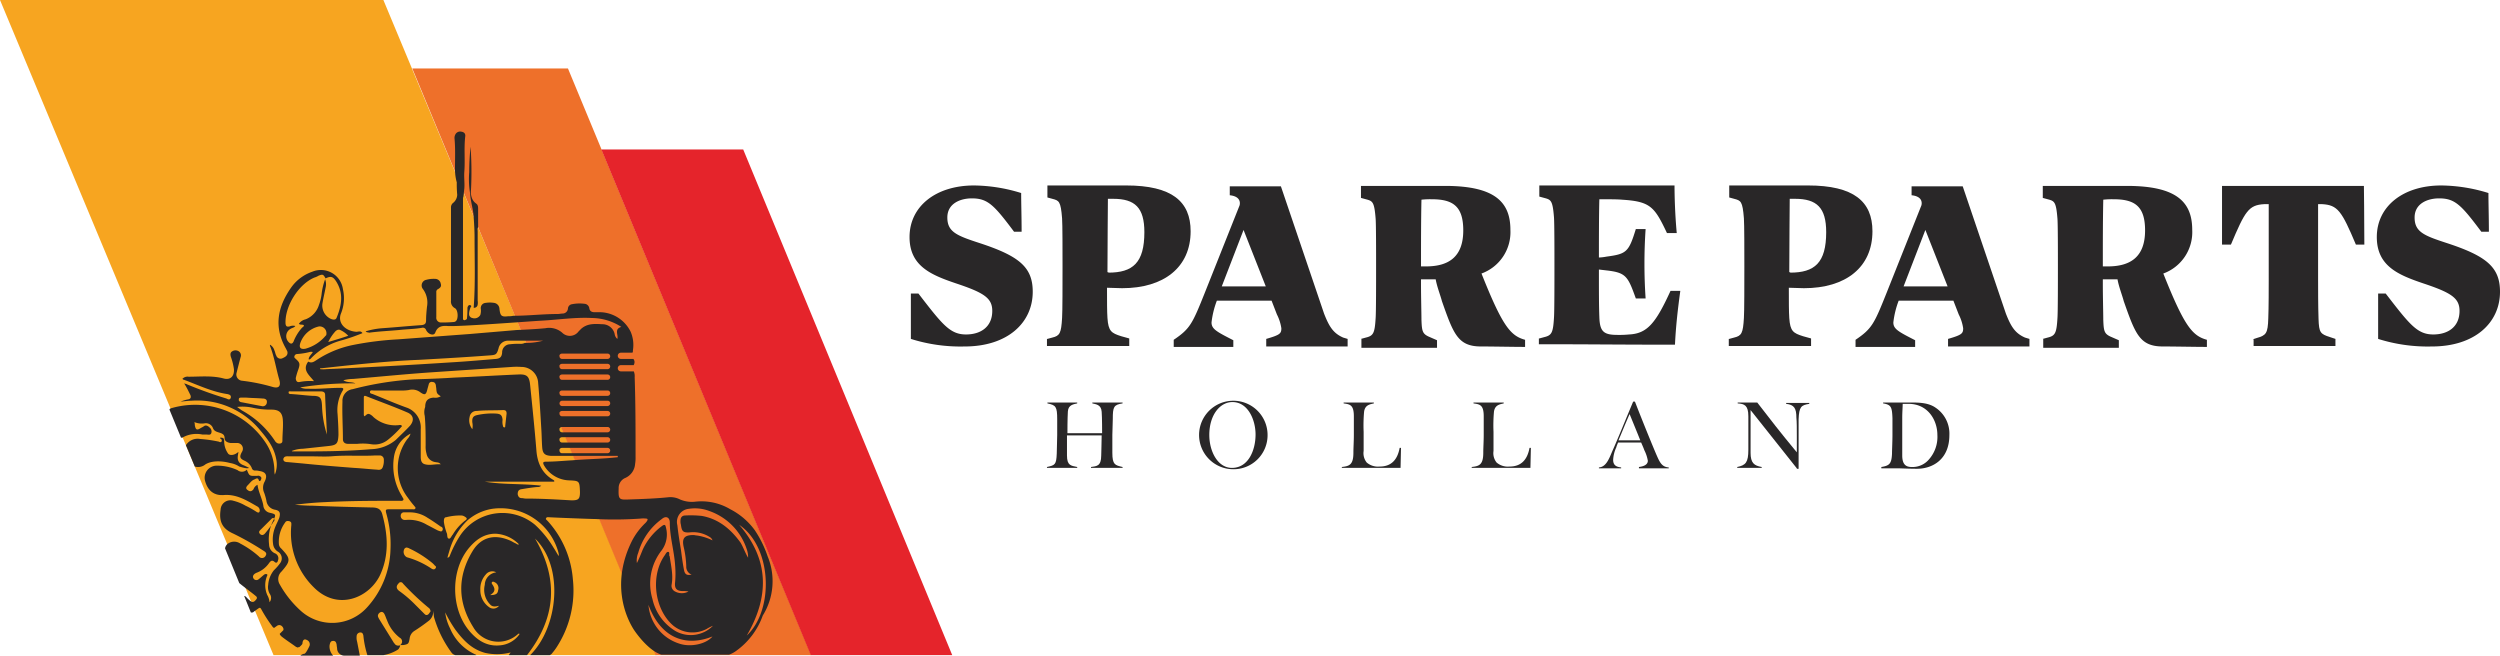
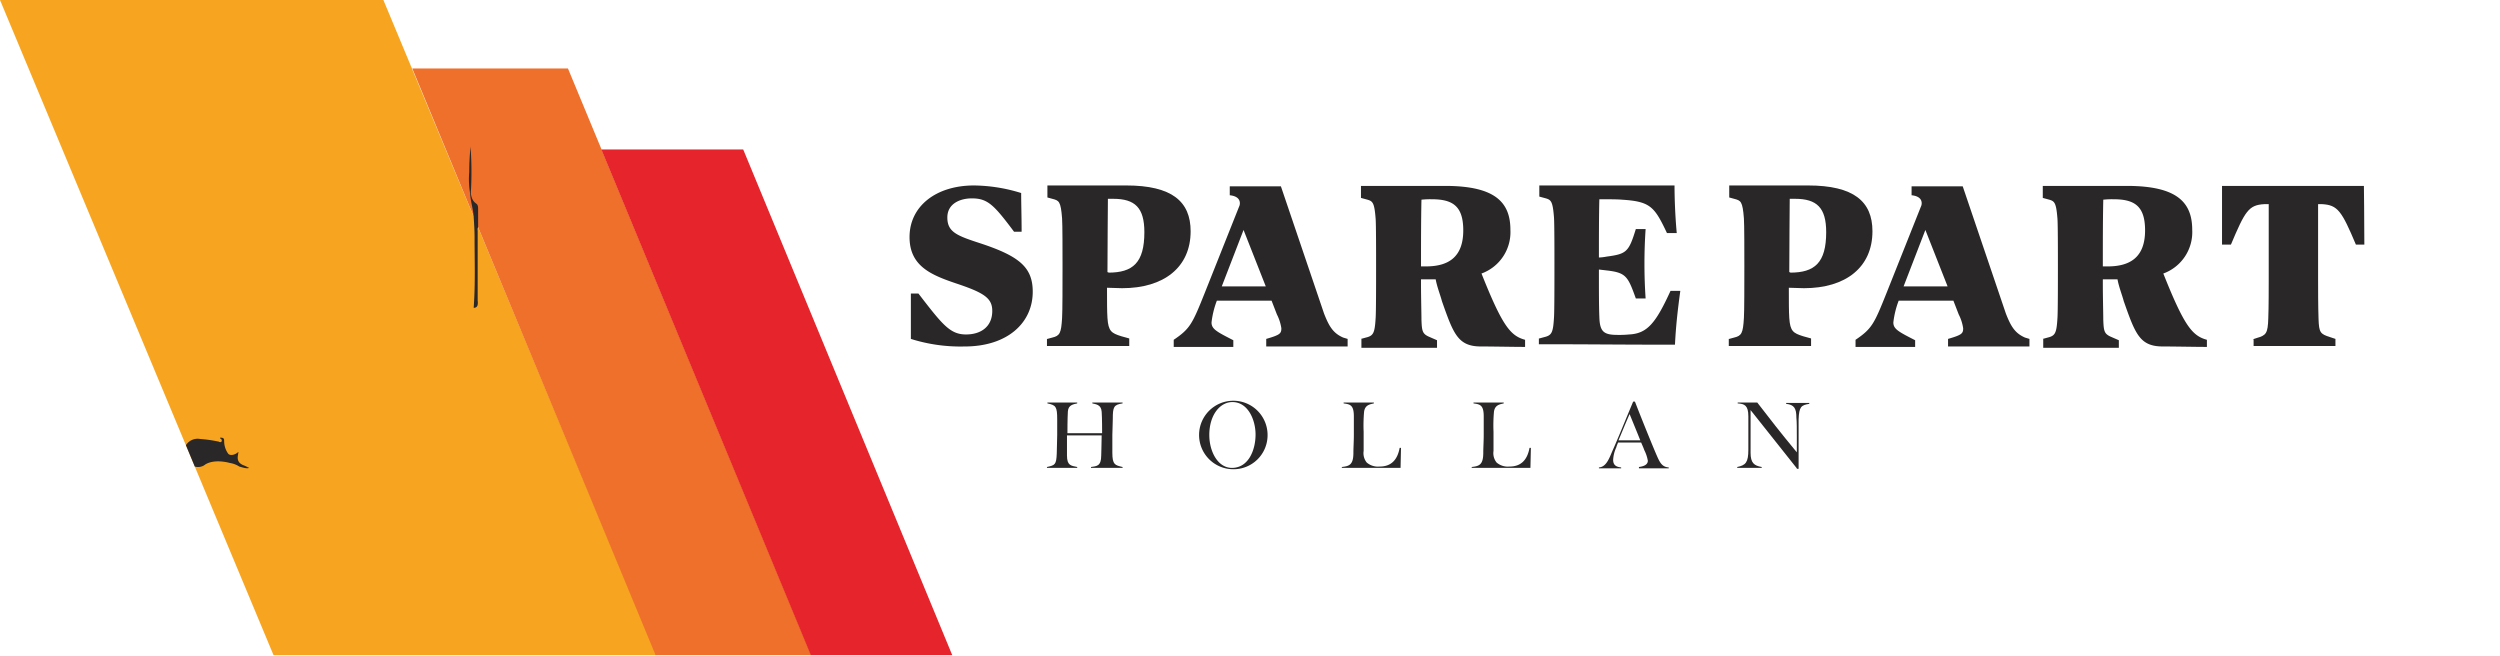
<svg xmlns="http://www.w3.org/2000/svg" width="562.1" height="147.4" viewBox="0 0 562.1 147.4">
  <g id="Spareparts-logo-fullcolor-2" transform="translate(-121.4 -239.8)">
    <g id="Spareparts_Holland_00000006678212663875916140000018147446893362992550_">
      <g id="Group_1" data-name="Group 1">
        <g id="Holland_00000168082677371386457050000011171366035231399330_">
          <path id="Path_1" data-name="Path 1" d="M366.7,345v-.2c1.2-.2,2.3-.1,2.3-2.6,0-.9.1-2.8.1-4.5h-7.8v4.5c0,2.3.9,2.3,2.3,2.6v.2h-6.8v-.2c1.8-.4,2.1-.5,2.2-3,0-1.2.1-2.7.1-4.2v-3.5c0-2.9-.3-3.2-2.2-3.6v-.2h6.7v.2c-.8.2-2,.3-2.1,1.8-.1,1.7-.1,4.4-.1,4.9h7.8c0-.5,0-3.4-.1-4.8-.1-1.7-1.4-1.7-2.1-1.9v-.2h6.8v.2c-2,.3-2.2.8-2.2,3.5,0,1.4-.1,2.3-.1,3.6v4c0,2.7.6,2.8,2.3,3.2v.2Z" fill="#292728" />
          <path id="Path_2" data-name="Path 2" d="M398.5,345.3a7.7,7.7,0,1,1,7.9-7.8A7.652,7.652,0,0,1,398.5,345.3Zm5.2-7.8c0-3.3-1.7-7.3-5.2-7.3-2.8,0-5.2,2.9-5.2,7.4,0,3.7,1.9,7.4,5.1,7.4C402.1,345,403.7,341,403.7,337.5Z" fill="#292728" />
          <path id="Path_3" data-name="Path 3" d="M423.1,345v-.2c1.6-.2,2.6-.4,2.6-3.2,0-1.2.1-2.5.1-4v-4.2c0-2.6-.9-2.7-2.3-2.9v-.2h6.8v.2c-.8.2-2,.3-2.2,1.9a34.537,34.537,0,0,0-.1,4.5v4.3a3.344,3.344,0,0,0,.7,2.6,3.887,3.887,0,0,0,2.9.9c2.6,0,4-1.5,4.5-4.2h.3l-.1,4.5H423.1Z" fill="#292728" />
          <path id="Path_4" data-name="Path 4" d="M452.3,345v-.2c1.6-.2,2.6-.4,2.6-3.2,0-1.2.1-2.5.1-4v-4.2c0-2.6-.9-2.7-2.3-2.9v-.2h6.8v.2c-.8.2-2,.3-2.2,1.9a34.537,34.537,0,0,0-.1,4.5v4.3a3.344,3.344,0,0,0,.7,2.6,3.887,3.887,0,0,0,2.9.9c2.6,0,4-1.5,4.5-4.2h.3l-.1,4.5H452.3Z" fill="#292728" />
          <path id="Path_5" data-name="Path 5" d="M489.9,345v-.2c.8-.1,2-.4,2-1.4a8.4,8.4,0,0,0-.8-2.4c-.2-.6-.5-1.2-.7-1.7h-5.2c-.1.3-.3.7-.4,1.1a7.565,7.565,0,0,0-.7,2.8c0,1.4,1,1.6,1.8,1.7v.2h-5v-.2c1.5-.1,2.2-1.7,2.9-3.4,1.6-3.6,2.7-6.4,4.8-11.4h.4c1.9,4.9,4.2,10.5,4.9,12.1s1.2,2.6,2.7,2.7v.2h-6.7Zm.3-6.2c-.8-2-1.5-3.7-2.4-5.9-1.1,2.5-1.6,3.8-2.5,5.9Z" fill="#292728" />
          <path id="Path_6" data-name="Path 6" d="M525.4,345.1,515,332v9.6c0,2.3.8,2.9,2.5,3.2v.2H512v-.2c1.9-.4,2.5-1,2.5-3.9v-7.5c0-2.5-.9-2.8-2.4-2.9v-.2h4.4c3.1,4,5,6.5,8.9,11.2v-3.8c0-1.5,0-3.1-.1-4,0-2.1-.5-2.9-2.3-3.1v-.2h5.2v.2c-1.8.3-2.3.6-2.4,3.5v11.1h-.4Z" fill="#292728" />
-           <path id="Path_7" data-name="Path 7" d="M544.4,345v-.2c1.8-.3,2.3-.7,2.4-3,0-.9.1-2.7.1-4.2v-3.8c-.1-2.5-.3-3-2.1-3.3v-.2h6.3c2,0,3.9.1,5.4,1.1a7.01,7.01,0,0,1,3.2,6.2c0,5.6-3.9,7.6-7.3,7.6-1.9,0-3.4-.1-4.3-.1h-3.7Zm4.7-11.3v8.5c0,2,.8,2.6,2.1,2.6a4.822,4.822,0,0,0,3.9-1.7,7.619,7.619,0,0,0,1.9-5.5c0-3.3-2.1-7-6.5-7h-1.3C549.2,331.3,549.1,332.5,549.1,333.7Z" fill="#292728" />
        </g>
      </g>
      <g id="Group_2" data-name="Group 2">
        <path id="Path_8" data-name="Path 8" d="M326.2,316V305.8h1.7c5.4,7,7.1,9.2,10.7,9.2,3.3,0,5.9-1.7,5.9-5.3,0-2.9-1.9-4.1-8.2-6.2-5.6-1.9-10.4-3.9-10.4-10.4,0-6.9,5.9-11.6,14.5-11.6a36.749,36.749,0,0,1,10.6,1.7c0,2.6.1,5.3.1,8.7h-1.7c-4.5-6-5.9-7.5-9.5-7.5-2.5,0-5.5,1.1-5.5,4.3,0,3.3,2.2,4.1,7.4,5.8,8.8,2.9,11.8,5.4,11.8,10.9,0,7-5.7,12.3-15.3,12.3A37.031,37.031,0,0,1,326.2,316Z" fill="#292728" />
-         <path id="Path_9" data-name="Path 9" d="M656.1,316V305.8h1.7c5.4,7,7.1,9.2,10.7,9.2,3.3,0,5.9-1.7,5.9-5.3,0-2.9-1.9-4.1-8.2-6.2-5.6-1.9-10.4-3.9-10.4-10.4,0-6.9,5.9-11.6,14.5-11.6a36.749,36.749,0,0,1,10.6,1.7c0,2.6.1,5.3.1,8.7h-1.7c-4.5-6-5.9-7.5-9.5-7.5-2.5,0-5.5,1.1-5.5,4.3,0,3.3,2.2,4.1,7.4,5.8,8.8,2.9,11.8,5.4,11.8,10.9,0,7-5.7,12.3-15.3,12.3A37.031,37.031,0,0,1,656.1,316Z" fill="#292728" />
        <path id="Path_10" data-name="Path 10" d="M510.2,316l1.1-.3c1.7-.4,2-1,2.2-4.4.1-1.4.1-7.8.1-11.6,0-3.3,0-9.5-.1-10.8-.3-3.9-.7-4-2.2-4.4l-1.1-.3v-2.7h17.7c10.3,0,14.5,3.6,14.5,10.3,0,8.1-6,12.8-15.4,12.8-1.2,0-2.3-.1-3.4-.1,0,3,0,5.4.1,6.8.2,3,.9,3.4,3.1,4.1l1.8.5v1.7H510.1V316Zm13.7-14.9c5.5,0,8.1-2.2,8.1-9.1,0-5.5-2.1-7.5-7-7.5h-1.2c0,3.6-.1,9.1-.1,16.5h.2Z" fill="#292728" />
        <path id="Path_11" data-name="Path 11" d="M356.9,316l1.1-.3c1.7-.4,2-1,2.2-4.4.1-1.4.1-7.8.1-11.6,0-3.3,0-9.5-.1-10.8-.3-3.9-.7-4-2.2-4.4l-1.1-.3v-2.7h17.7c10.3,0,14.5,3.6,14.5,10.3,0,8.1-6,12.8-15.4,12.8-1.2,0-2.3-.1-3.4-.1,0,3,0,5.4.1,6.8.2,3,.9,3.4,3.1,4.1l1.8.5v1.7H356.8V316Zm13.7-14.9c5.5,0,8.1-2.2,8.1-9.1,0-5.5-2.1-7.5-7-7.5h-1.2c0,3.6-.1,9.1-.1,16.5h.2Z" fill="#292728" />
        <path id="Path_12" data-name="Path 12" d="M580.7,316l1.1-.3c1.7-.4,2-1,2.2-4.4.1-1.4.1-7.8.1-11.5,0-3.3,0-9.5-.1-10.8-.3-3.9-.7-4-2.2-4.4l-1.1-.3v-2.7h18.9c11.3,0,14.7,3.7,14.7,9.9a9.9,9.9,0,0,1-6.5,9.8c4.7,11.8,6.5,14,9.8,14.9v1.6c-2.8,0-7-.1-9.9-.1-5.2,0-6.2-2.8-8.8-10.2-.3-1.2-1.1-3.2-1.4-4.9h-3.3v1c0,3,.1,6.6.1,8.1.1,2.6.2,3.2,1.9,3.9l1.6.7V318h-17v-2Zm14.6-16.3c5.2,0,8.4-2.2,8.4-8.1,0-5.5-2.4-7-7.1-7a16.949,16.949,0,0,0-2.3.1c-.1,4.7-.1,9.9-.1,15Z" fill="#292728" />
        <path id="Path_13" data-name="Path 13" d="M427.4,316l1.1-.3c1.7-.4,2-1,2.2-4.4.1-1.4.1-7.8.1-11.5,0-3.3,0-9.5-.1-10.8-.3-3.9-.7-4-2.2-4.4l-1.1-.3v-2.7h18.9c11.3,0,14.7,3.7,14.7,9.9a9.9,9.9,0,0,1-6.5,9.8c4.7,11.8,6.5,14,9.8,14.9v1.6c-2.8,0-7-.1-9.9-.1-5.2,0-6.2-2.8-8.8-10.2-.3-1.2-1.1-3.2-1.4-4.9h-3.3v1c0,3,.1,6.6.1,8.1.1,2.6.2,3.2,1.9,3.9l1.6.7V318h-17v-2ZM442,299.7c5.2,0,8.4-2.2,8.4-8.1,0-5.5-2.4-7-7.1-7a16.948,16.948,0,0,0-2.3.1c-.1,4.7-.1,9.9-.1,15Z" fill="#292728" />
        <path id="Path_14" data-name="Path 14" d="M467.5,315.9l1.1-.3c1.7-.4,2-1,2.2-4.4.1-1.4.1-7.8.1-11.6,0-3.3,0-9.5-.1-10.9-.3-3.9-.7-4-2.2-4.4l-1.1-.3v-2.5h30.4c0,2.2.1,6.4.5,10.7h-2.2c-2.8-5.9-3.7-7.1-10.1-7.5-1-.1-3.2-.1-5.1-.1-.1,3.6-.1,9.8-.1,13.1a11.135,11.135,0,0,0,1.7-.2c4.5-.6,5-1,6.6-6.2h2.2a116.017,116.017,0,0,0,0,15.6h-2.2c-1.8-5-2.2-5.8-6.6-6.3l-1.7-.2c0,5.2,0,8.1.1,10.7.1,3.3,1,4,4.1,4a22.6,22.6,0,0,0,2.6-.1c4.1-.2,6-2.6,9.3-9.8h2.2c-.6,4.4-1,8-1.2,12.1-13.7,0-17.6-.1-30.6-.1v-1.3Z" fill="#292728" />
        <path id="Path_15" data-name="Path 15" d="M627.9,316.1l.9-.3c2.1-.6,2.5-1,2.6-4.4.1-2.4.1-7,.1-8.8V285.7h-1c-3.5.2-4.3,1.5-7.5,9.1h-2V281.6h31.9c0,.7.1,6.9.1,13.2h-1.9c-3.2-7.6-4.1-8.9-7.6-9.1h-.9v16.8c0,2.2,0,6.1.1,9,.1,3.1.4,3.4,2.6,4.1l1.2.4v1.6H628.1v-1.5Z" fill="#292728" />
        <path id="Path_16" data-name="Path 16" d="M423.4,315.7c-2.3-1-3.2-2.6-4.3-5.4l-9.7-28.6H397.9v2c2.9.3,2.2,2.3,2.2,2.3l-7.8,19.6c-2.8,7-3.3,8.1-7,10.6v1.6h13.4v-1.5c-3.7-1.9-4.9-2.5-4.9-4a20.044,20.044,0,0,1,1.2-4.9h12.3l1.2,3.1a10.087,10.087,0,0,1,1,3.1c0,1.2-.3,1.5-3.4,2.4v1.7h18.3V316Zm-27.3-11.5,4.9-12.7,5,12.7Z" fill="#292728" />
        <path id="Path_17" data-name="Path 17" d="M576.7,315.7c-2.3-1-3.2-2.6-4.3-5.4l-9.7-28.6H551.2v2c2.9.3,2.2,2.3,2.2,2.3l-7.8,19.6c-2.8,7-3.3,8.1-7,10.6v1.6H552v-1.5c-3.7-1.9-4.9-2.5-4.9-4a20.045,20.045,0,0,1,1.2-4.9h12.3l1.2,3.1a10.087,10.087,0,0,1,1,3.1c0,1.2-.3,1.5-3.4,2.4v1.7h18.3V316Zm-27.3-11.5,4.9-12.7,5,12.7Z" fill="#292728" />
      </g>
    </g>
    <g id="Beeldmerk">
      <g id="Group_3" data-name="Group 3">
        <g id="Kleuren_00000119096738510989230390000011800978886105712256_">
          <path id="Path_18" data-name="Path 18" d="M121.4,239.8h86.2L269,387.1H182.9Z" fill="#f7a520" />
          <path id="Path_19" data-name="Path 19" d="M214.1,255.2h35l54.7,131.9h-35Z" fill="#ee702a" />
          <path id="Path_20" data-name="Path 20" d="M256.6,273.4h31.9l47,113.7H303.7Z" fill="#e5242b" />
        </g>
        <g id="Tractor_00000051361075420479094200000013513254331278981819_">
          <path id="Path_21" data-name="Path 21" d="M173.1,343.9a5.387,5.387,0,0,1,2.1.8c.1,0,1.7.6,2.2.3a14.091,14.091,0,0,0-1.5-.7c-1.6-.8-.9-2.2-.9-2.9-1,.9-2,.8-2.3.4a4.829,4.829,0,0,1-.9-2.8c0-.7-.2-.8-.9-.8-.1.2.1.2.2.3a.471.471,0,0,1,.1.6c-.2.2-.4.1-.6,0a30.344,30.344,0,0,0-4.2-.6,3.109,3.109,0,0,0-3.2,1.4l2,4.8a2.586,2.586,0,0,0,2.4-.5C169.8,342.9,173.1,343.9,173.1,343.9Z" fill="#292728" />
-           <path id="Path_22" data-name="Path 22" d="M294,364.9a24.9,24.9,0,0,0-2.9-5.9,15.678,15.678,0,0,0-5.5-4.7,12.647,12.647,0,0,0-7.9-1.7,6.741,6.741,0,0,1-3.4-.5,4.678,4.678,0,0,0-2.6-.5c-2.9.3-5.9.4-8.9.5-2.2.1-2.4,0-2.3-2.5a2.438,2.438,0,0,1,1.4-2.3,3.733,3.733,0,0,0,2.3-3.2,8.6,8.6,0,0,0,.1-1.6c0-6,0-11.9-.2-17.9a2.745,2.745,0,0,0-.2-1.3H261a.7.7,0,1,1,0-1.4h2.9c0-.1.1-.2.1-.3a1.09,1.09,0,0,0-.2-1.1H261a.7.7,0,0,1,0-1.4h2.6a.749.749,0,0,0,.1-.5,7.548,7.548,0,0,0-.5-4.2,7.837,7.837,0,0,0-6.7-4.4h-1.4c-.6,0-1.1-.2-1.2-.9a1.175,1.175,0,0,0-1.1-1,8.783,8.783,0,0,0-2.8.1,1.061,1.061,0,0,0-.9.9,1.216,1.216,0,0,1-1.2,1.2c-.4,0-.7.1-1.1.1-3.3,0-6.7.4-10,.4a4.1,4.1,0,0,1-1.1.1c-1.6.2-1.8-.1-2-1.6a1.412,1.412,0,0,0-1.2-1.4,6.054,6.054,0,0,0-1.9,0,1.164,1.164,0,0,0-1.1,1.3,3.329,3.329,0,0,1-.1,1.4,1.5,1.5,0,0,1-1.8.7.918.918,0,0,1-.6-.4c-.4-.5.2-2,.2-2s.4-.3-.1-.5c-.5-.1-.6.6-.6.6a22,22,0,0,1-.1,2.3c0,.4-.4.4-.5.5a.52.52,0,0,1-.4-.2V284.2c.1.2.2-1.2.3-2,.1-1.3-.1-2.5,0-3.8.2-2.6-.1-5.3.2-7.9.1-.6-.2-1-.9-1.1a1.2,1.2,0,0,0-1.3.6,1.645,1.645,0,0,0-.2,1c.2,2.2.1,4.4.1,6.6a11.236,11.236,0,0,0,.4,3.2,26.2,26.2,0,0,0,.1,2.8,2.43,2.43,0,0,1-.9,1.8,1.274,1.274,0,0,0-.5,1.1v20.9a1.682,1.682,0,0,0,.9,1.7c.7.4.8,2.4.2,2.9a.764.764,0,0,1-.5.2,24.367,24.367,0,0,1-2.7.1,1.061,1.061,0,0,1-1.2-1.2v-5.6a.67.67,0,0,1,.4-.7c.5-.3.8-.6.6-1.2a1.287,1.287,0,0,0-1.3-1.1,6.153,6.153,0,0,0-1.9.2,1.292,1.292,0,0,0-.8,2.1,5.133,5.133,0,0,1,.9,4c-.1,1-.2,2-.2,3,0,.8-.3,1-1,1.1-3,.2-6,.5-8.9.7a17.149,17.149,0,0,0-3.7.7c.3.3.6.2.8.3h0c2.2-.3,4.5-.4,6.7-.6,1.7-.2,3.5-.2,5.2-.5a.76.76,0,0,1,.9.5,1.962,1.962,0,0,0,.9.9c.5.2,1,.2,1.2-.4.5-1.3,1.5-1.5,2.7-1.4,2.3.2,19.1-1.1,21.1-1.2,3.8-.2,7.6-.8,11.4-.6a12.414,12.414,0,0,1,6.6,2c-1.7.5-.6,1.8-.9,2.7a1.738,1.738,0,0,1-.6-1.1,2.8,2.8,0,0,0-2.8-2.2c-1.7-.1-3.3-.2-4.7,1l-.6.6a2.432,2.432,0,0,1-3.7.3,4.474,4.474,0,0,0-3.8-1c-2.1.2-4.2.3-6.4.4-3.5.3-7.1.6-10.6.9-5.4.4-10.7.8-16.1,1.2a70.735,70.735,0,0,0-10.3,1.3,23.267,23.267,0,0,0-8.1,3.4c-.6.4-1.1.7-1.8.3h0c-1.4,1.9.2,3,1.3,4.4a11.732,11.732,0,0,0-3.3.2c-.6.1-.8-.4-.8-.9a15.189,15.189,0,0,1,.6-2c.4-1.2.3-1.5-.6-2.3-.2-.2-.4-.3-.3-.6a.634.634,0,0,1,.6-.5,15.664,15.664,0,0,0,3-.5h.4c.2.1,0,.3-.1.4-.3.4-.7.8-.7,1.3.2.1.4-.1.5-.2a14.661,14.661,0,0,1,7-4.1,41.885,41.885,0,0,0,4.6-1.6h0c-.4-.6-.9-.3-1.4-.3-2.6-.2-4.3-2.1-3.4-4.2a9.114,9.114,0,0,0,.4-5.4,5,5,0,0,0-6.9-3.9,9.61,9.61,0,0,0-4.7,3.5c-3.1,4.4-4,8.9-1.2,13.8l.3.6c.2.8-.3,1.2-1,1.5a1.01,1.01,0,0,1-1.5-.6c-.2-.3-.2-.7-.4-1.1a2.122,2.122,0,0,0-1-1.3.749.749,0,0,0,.1.5c.9,2.4,1.3,5,2,7.4.4,1.4-.1,2-1.5,1.6a42.218,42.218,0,0,0-6.9-1.4,1.4,1.4,0,0,1-1.2-1.8c.3-1.2.6-2.4.9-3.5a1.094,1.094,0,0,0-.4-1.3,1.363,1.363,0,0,0-1.5,0c-.5.3-.4.8-.3,1.2a14.344,14.344,0,0,1,.7,2.8c.1,1.6-.8,2.5-2.3,2.1-2.6-.7-5.3-.4-7.9-.4a1.553,1.553,0,0,0-1.4.5c.2.1.2.2.4.2,3.2,1.2,6.3,2.7,9.7,3.2.4.1.9.2.8.8-.2.6-.6.4-1,.2a94.368,94.368,0,0,1-8.9-3.2c-.1-.1,0,0-.6-.2.2.3.6,1,.8,1.4l.6,1.2c.2.5.1.9-.5,1a8.169,8.169,0,0,0-1.7.5c1.1-.1,1.8-.2,2.4-.2a18.316,18.316,0,0,1,15.3,6.4c1.7,2,3.3,4,3.8,6.7a5.958,5.958,0,0,1-.3,3.5,2.768,2.768,0,0,1-.1-.9,11.752,11.752,0,0,0-2-6.3,19.046,19.046,0,0,0-20.9-7.8c-.3.1-.6.1-.7.4l2.6,6.3h.3a6.4,6.4,0,0,1,4.5-.7h.9c.4,0,.9.2,1.1-.3a1.134,1.134,0,0,0-.4-1.3c-.3-.3-.8-.6-1.2-.3a4.348,4.348,0,0,1-.7.4c-.9.6-1.2.5-1.4-.6a2.252,2.252,0,0,0-.1-.7,4.219,4.219,0,0,0,2.2.3,1.709,1.709,0,0,1,2,1.1c.3.7.9.8,1.5,1s1.1.4,1.1,1.2c0,.7.6,1,1.3,1.1h1.5a1.29,1.29,0,0,1,1.1,2c-.6,1.1-.5,1.5.6,2A3.123,3.123,0,0,1,178,345a.76.76,0,0,0,.8.6,2.768,2.768,0,0,1,.9.1q2.25.3,1.2,2.4a2.747,2.747,0,0,0-.1,2.5,12.092,12.092,0,0,1,.5,1.8,2.333,2.333,0,0,0,1.9,2c1.1.2,1.3.7,1,1.8-.3.8-.7,1.5-1,2.3a7.314,7.314,0,0,0-.4,3.6,2.3,2.3,0,0,0,1.2,1.8,1.762,1.762,0,0,1,.4,2.5A10.7,10.7,0,0,1,183,368a5.922,5.922,0,0,0-1.3,3.3,2.978,2.978,0,0,0,.4,2.1,1.509,1.509,0,0,1-.1,1.8,3.773,3.773,0,0,0-.5-1.6,5.556,5.556,0,0,1-.1-4.2c.1-.2.2-.4,0-.5a.661.661,0,0,0-.6.1c-.4.3-.8.7-1.2,1a.782.782,0,0,1-1.1,0c-.5-.6-.1-1.2.8-1.5a5.935,5.935,0,0,0,2.6-2.1c.5-.7.8-.6,1.2-.3.4.4.7.2.8-.3a1.217,1.217,0,0,0-.7-1.6,2.188,2.188,0,0,1-1.3-2,9.382,9.382,0,0,1,1-5.5c.6-1.2.5-1.3-.8-1.6a1.811,1.811,0,0,1-1.5-1.7c-.3-1.6-1.1-3-1.3-4.6a1.757,1.757,0,0,0-.9,1c-.4.5-.8.6-1.3.2-.6-.4-.3-.8.1-1.2s.8-1,1.4-1.2c.4-.2.8-.5,1,.2.1.3.4.1.4,0,.3-.5.2-.8-.3-1-.2-.1-.4,0-.6,0-1.6,0-1.6.1-2.2-1.4a1.547,1.547,0,0,1-2.1.1,11.041,11.041,0,0,0-4.7-1,2.718,2.718,0,0,0-2.6,3.4c.6,2.2,2,3.4,4.3,3.2,2.9-.2,5.2,1.3,7.5,2.6a1.02,1.02,0,0,1,.5.8c0,.5-.2.7-.7.4a20.129,20.129,0,0,0-2.5-1.4,10.242,10.242,0,0,0-2.7-1.1,2.2,2.2,0,0,0-2.9,2c-.4,2.7.4,4.3,2.9,5.4a63.794,63.794,0,0,1,6.7,3.8c.5.3.9.6.5,1.2a.889.889,0,0,1-1.5.1,20.882,20.882,0,0,0-4.2-2.9,2.415,2.415,0,0,0-2.7,0,1.64,1.64,0,0,0-.7,1.1l3.2,7.8c1.2,1,2.5,1.9,3.7,2.9.4.3.3.6,0,.9-.3.4-.7.6-1.1.3a5.716,5.716,0,0,1-.8-.7c-.2-.2-.4-.5-.7-.5l1.5,3.7a.663.663,0,0,0,.7-.2c.3-.2.7-.5,1-.7s.4-.2.6.1a32.214,32.214,0,0,0,2.5,3.9c.1.2.3.3.4.4l.7-.5a.86.86,0,0,1,1.1.1c.5.5.3.9.3.9l-.8.8c0,.2.2.4.4.6,1,.8,2.1,1.5,3.2,2.3.1.1.3.1.4.2a1,1,0,0,1,.4-.1s.7-.6.7-.8.1-1.3,1-.8a1.053,1.053,0,0,1,.6,1.3s-.8,1.8-1.2,1.8c-.3,0-.7.3-.8.3v.1h7.3a2.974,2.974,0,0,1-.8-2.3c.1-.5.2-1,.8-1s.7.4.8.9c0,.3.1.6.1.9a1.612,1.612,0,0,0,1.5,1.5h3.6c-.2-1-.4-2.1-.6-3.1a3.329,3.329,0,0,1-.1-1.4.849.849,0,0,1,.8-.7c.5,0,.6.3.7.7a21.474,21.474,0,0,0,.9,4.4h3.6a8.836,8.836,0,0,0,3.2-1.2c.4-.2.6-1,.6-1h-.1a1,1,0,0,1-1.2-.4.1.1,0,0,0-.1-.1c-1.1-1.8-2.3-3.7-3.4-5.5-.2-.4-.4-.7,0-1.2.5-.5,1-.4,1.3.3.2.4.3.8.5,1.2a8.821,8.821,0,0,0,2.9,4,.934.934,0,0,1,.1,1.6,2.423,2.423,0,0,0,.9,0c1-.2,1-.4,1.2-1.4a2.333,2.333,0,0,1,1-1.7,41.449,41.449,0,0,0,3.4-2.4,2.616,2.616,0,0,0,.9-2.2c.1.5.1,1,.2,1.5a25.352,25.352,0,0,0,3.9,7.9,1.456,1.456,0,0,0,.9.6h4.7l-.1-.1a11.154,11.154,0,0,1-5.8-5.9,10.791,10.791,0,0,1-1.1-3.6,30.673,30.673,0,0,0,2.3,3.9c1.8,2.4,3.7,4.4,6.7,5.2a12.208,12.208,0,0,0,5.7-.1c-.1.2-.4.5-.4.6h4.1c6.2-8,7.4-16.6,1.8-26.2,6.6,6.4,5.2,20-1.1,26.2H245a1.333,1.333,0,0,0,.6-.5,12.488,12.488,0,0,0,.9-1.2,23.368,23.368,0,0,0,3.7-15.4,22,22,0,0,0-5.7-13.1c-.2-.2-.5-.4-.3-.6.1-.3.5-.2.7-.2,1.7.1,9.6.4,10.4.4a85.091,85.091,0,0,0,10.1-.1,5.652,5.652,0,0,1,1.3,0c.3,0,.4.2.2.5a2.651,2.651,0,0,1-.5.6,15.215,15.215,0,0,0-2.9,3.9c-4.7,9.4-1.5,16.9.3,19.8.3.5,3.2,4.8,6.3,5.8h15.2a6.109,6.109,0,0,0,1.4-.7,16.608,16.608,0,0,0,6.2-8.1A14.605,14.605,0,0,0,294,364.9Zm-112.9-5.3c-.3.4-.7.7-1.2.3-.5-.5-.1-.8.2-1.1l2.3-2.3c.1-.1.3-.3.5-.2s.2.3.2.5c0,.1-.1.2-.2.3A19.507,19.507,0,0,1,181.1,359.6Zm66.7-40.3H258a.6.6,0,0,1,0,1.2H247.8a.576.576,0,0,1-.6-.6C247.1,319.6,247.4,319.3,247.8,319.3Zm0,2.3H258a.6.6,0,0,1,0,1.2H247.8a.576.576,0,0,1-.6-.6C247.1,321.9,247.4,321.6,247.8,321.6Zm0,2.4H258a.6.6,0,0,1,0,1.2H247.8a.576.576,0,0,1-.6-.6C247.1,324.3,247.4,324,247.8,324Zm0,3.6H258a.6.6,0,0,1,0,1.2H247.8a.576.576,0,0,1-.6-.6C247.1,327.9,247.4,327.6,247.8,327.6Zm0,2.3H258a.576.576,0,0,1,.6.6.645.645,0,0,1-.6.6H247.8a.6.6,0,0,1,0-1.2Zm0,2.3H258a.6.6,0,1,1,0,1.2H247.8a.576.576,0,0,1-.6-.6C247.1,332.5,247.4,332.2,247.8,332.2Zm0,3.6H258a.6.6,0,0,1,0,1.2H247.8a.576.576,0,0,1-.6-.6C247.1,336.1,247.4,335.8,247.8,335.8Zm0,2.3H258a.6.6,0,0,1,0,1.2H247.8a.576.576,0,0,1-.6-.6C247.1,338.4,247.4,338.1,247.8,338.1Zm0,2.4H258a.6.6,0,0,1,0,1.2H247.8a.576.576,0,0,1-.6-.6C247.1,340.8,247.4,340.5,247.8,340.5Zm-54.1-17.9c7.3-.8,14.6-1.6,22-1.9,5.3-.3,10.6-.6,15.9-1,1.3-.1,1.5-.2,1.9-1.6a2.15,2.15,0,0,1,2.2-1.7h7.8a14.4,14.4,0,0,1-4.1.5,1.978,1.978,0,0,1-1.1.2,16.2,16.2,0,0,0-2.2.1,1.815,1.815,0,0,0-1.8,1.9c-.1.9-.4,1.3-1.4,1.4-3.5.3-7,.6-10.5.8q-13.8.9-27.6,1.5a6.533,6.533,0,0,1-1.4,0C193.3,322.5,193.6,322.6,193.7,322.6Zm.9-7.3a9.036,9.036,0,0,1-4.5,2.9q-1.65.3-1.2-1.2a5.76,5.76,0,0,1,4.2-3.8,1.526,1.526,0,0,1,1.7,1.5C194.8,314.9,194.8,315.2,194.6,315.3Zm5.1,0c-1.5.5-2.8.9-4.5,1.4a9.917,9.917,0,0,1,1.7-2.5c.3-.2.6-.4,1-.2A5.5,5.5,0,0,1,199.7,315.3Zm-13.5,1.3a1.881,1.881,0,0,1,.6-2.9c.3-.2.7-.2,1-.6a1.9,1.9,0,0,0-1.3.1c-.6.1-.8,0-.9-.6-.2-3.9,2.9-8.9,6.5-10.4a3.553,3.553,0,0,0,.9-.4c1-.4,1.1-.3,1.6.6h0c1.2-.6,1.7-.4,2.4.7,1.7,2.7,1.2,5.4.1,8.1-.2.6-.8.5-1.3.3a3.292,3.292,0,0,1-1.9-3.5c.2-1.2.5-2.4.7-3.5a3.1,3.1,0,0,0-.1-1.9h0a13.977,13.977,0,0,0-.8,3.4,10.548,10.548,0,0,1-.6,2.4,5.02,5.02,0,0,1-3,3.2,2.523,2.523,0,0,0-1.5,1c.3.3.7.1,1.1.3.1.3-.2.4-.4.6a9.973,9.973,0,0,0-1.9,3.1Q186.95,317.5,186.2,316.6Zm.7,11.2h6.5c.6,0,1.1.1,1.1.8.1,3,.3,6,.4,8.9a23.93,23.93,0,0,1-1.1-6.5c-.1-1.8-.4-2.2-2.2-2.2-1.6-.1-3.1-.3-4.7-.4-.2,0-.6,0-.6-.3C186.2,327.7,186.6,327.8,186.9,327.8Zm-.5,14.6h4.7c1.6,0,3.2.1,4.8,0,3.3-.3,6.6,0,9.9-.2h1a.919.919,0,0,1,.9,1,3.887,3.887,0,0,1-.2,1.5c-.2.7-.7.8-1.3.7-1.7-.1-3.4-.3-5.2-.4-3.9-.3-7.7-.6-11.6-1l-3.3-.3c-.5,0-1-.1-1-.7C185.3,342.3,185.9,342.4,186.4,342.4Zm-11.3-12.8c0-.4.3-.4.6-.4h1.1c1.2.1,2.4.1,3.6.2.6,0,1.1.2,1,.9a.912.912,0,0,1-1.2.8c-1.6-.3-3.1-.6-4.7-.9C175.3,330.1,175,329.9,175.1,329.6Zm8.8,9.9a1.344,1.344,0,0,1-.7-.6,21.032,21.032,0,0,0-7.2-6.7c-.4-.2-.7-.5-1.3-.9a10.459,10.459,0,0,1,3.6.2,19,19,0,0,0,4.1.4c1.7,0,2.5.6,2.6,2.4.1,1.5-.1,3-.1,4.6C184.9,339.5,184.4,339.6,183.9,339.5Zm25.3,23.8a20.124,20.124,0,0,1-5.3,13.1,10.545,10.545,0,0,1-14.8.8,23.072,23.072,0,0,1-4.8-6,2.3,2.3,0,0,1,.4-2.9c2.1-2.4,2.1-2.9-.1-5.2a1.433,1.433,0,0,1-.5-1.1,7.247,7.247,0,0,1,1.4-4.7c.2-.4.6-.4,1-.3.5.2.4.5.4.9a17.146,17.146,0,0,0,5,13.9c5.4,5.5,12.6,2.4,15-2.8,2-4.4,1.7-8.9.5-13.4-.3-1.3-1-1.7-2.4-1.7-4.4-.1-8.9-.2-13.3-.4-1.3,0-2.7-.1-4-.2,2.2-.3,4.5-.5,6.8-.6,5.6-.3,11.2-.3,16.7-.3.3,0,.7.1.9-.2.1-.3-.2-.5-.3-.8a12.979,12.979,0,0,1-1.8-9,7.106,7.106,0,0,1,3.7-5.1,2.72,2.72,0,0,1-.7,1.2,10.95,10.95,0,0,0,.1,13.2,21.958,21.958,0,0,0,1.4,1.8c.1.2.4.3.3.6s-.5.2-.7.2h-4.9c-1.1,0-1.2,0-.9,1.1A25.219,25.219,0,0,1,209.2,363.3Zm7.7-30c.2,2.2.2,4.5.2,6.7a5.537,5.537,0,0,0,.2,1.8,2.333,2.333,0,0,0,2,1.9c.4.1.8,0,1.2.5-1.3-.1-2.4.3-3.5,0-.9-.2-1-1-1-1.7v-6.2a4.752,4.752,0,0,0-3.3-4.9c-2.5-.9-5-2-7.5-3-.3-.1-.7-.1-.6-.6.1-.3.5-.2.8-.2h6.2a9.149,9.149,0,0,0,1.7-.1,2.992,2.992,0,0,1,2.6.5c1,.7,1.3.6,1.6-.7.1-.4.2-.7.3-1.1a.676.676,0,0,1,.9-.5c.4,0,.6.3.7.7,0,.3.1.6.1.9.1.9.1,1,1,1.6a2.318,2.318,0,0,1-1.6.3c-1.3.1-1.9.7-1.9,2.1A3.378,3.378,0,0,0,216.9,333.3Zm.7,44.7c-.4.2-.6,0-.8-.2l-2-2a26.725,26.725,0,0,0-3.6-3.1c-.7-.5-.8-1.1-.2-1.7a.567.567,0,0,1,1,0,58.522,58.522,0,0,0,5.7,5.4,1.05,1.05,0,0,1,.5.9C218,377.5,217.9,377.8,217.6,378Zm1.6-10.3c-.2.2-.5.1-.7,0a19.075,19.075,0,0,0-5.6-2.6,1.359,1.359,0,0,1-.5-2,.764.764,0,0,1,.5-.2c.2.1.4.1.5.2a24.342,24.342,0,0,1,5.1,3.2,4.62,4.62,0,0,1,.7.7C219.5,367.1,219.5,367.5,219.2,367.7Zm1.7-8.7c-.2.5-.6.2-1,.1-.8-.4-1.7-.9-2.5-1.3a7.811,7.811,0,0,0-4.7-1.1h-.4a.9.9,0,0,1-.8-1,.709.709,0,0,1,.8-.7h.9a7.188,7.188,0,0,1,4.3,1.2c1,.6,2,1.3,3,2A.567.567,0,0,1,220.9,359Zm.3-1.9c0-.6.1-1,.5-1a12.672,12.672,0,0,1,3.4-.4,1.445,1.445,0,0,1,.7.2c.7.4.7.6.1,1a11.39,11.39,0,0,0-2.7,3.1c-.3.3-.5,1-.9.9s-.3-.7-.4-1.1A11.981,11.981,0,0,1,221.2,357.1Zm12.6,27.8c-3,.3-5.2-1.2-7-3.4-4-4.9-4.1-13.2-.2-18.2,1.6-2,3.5-3.5,6.2-3.5a7.892,7.892,0,0,1,5.3,2.4c-.4.1-.5-.1-.7-.2-.5-.2-.9-.5-1.4-.7-3.5-1.5-6.5-.7-8.4,2.5-3.4,5.7-3.3,11.4.2,17a6.5,6.5,0,0,0,9.9,1.7c.1-.1.3-.2.4-.3,0,.1.1.1.1.2A5.92,5.92,0,0,1,233.8,384.9Zm-1.7-13.7a.44.44,0,0,1-.1-.5c.2-.2.4-.1.6,0a1.451,1.451,0,0,1,.8,1.8c-.1.8-.5,1.1-1.8,1.1C232.9,372.8,232.7,372.1,232.1,371.2Zm.8-2.7a2.893,2.893,0,0,0-2.5,2.8,4.687,4.687,0,0,0,1.2,4.4c.5.6,1.2.5,2,.3a1.59,1.59,0,0,1-2.1.4,4.641,4.641,0,0,1-2.1-4,4.746,4.746,0,0,1,1.2-3.4,1.852,1.852,0,0,1,2.4-.5C233,368.4,233,368.5,232.9,368.5Zm14.1-4.3c0,.2.1.4,0,.6-.4-.6-.7-1.2-1.1-1.8a23.38,23.38,0,0,0-4.2-5.2,11.442,11.442,0,0,0-16.9,2.5,24.932,24.932,0,0,0-2.2,4.3c-.1.2-.1.5-.6.6.2-.8.4-1.4.6-2.1a15.244,15.244,0,0,1,3.9-6.3,11.172,11.172,0,0,1,5.6-2.6A13.474,13.474,0,0,1,247,364.2Zm-13.9-31.4a15.6,15.6,0,0,0-4.3.3c-1,.2-1.3.6-1.2,1.7a3.788,3.788,0,0,1,0,1.5,3.2,3.2,0,0,1-.6-2.8,1.533,1.533,0,0,1,1.6-1.3c1.9-.2,3.9-.1,5.9-.2.6,0,.8.2.8.8l-.3,2.7c0,.2,0,.4-.2.4a.319.319,0,0,1-.3-.3,3.21,3.21,0,0,1-.1-1.4C234.3,333.2,234,332.9,233.1,332.8ZM250,343.3c-1.9.1-3.8.3-5.8.3-.7,0-.8.2-.5.8a6.762,6.762,0,0,0,5.5,3.4c2.5.1,2.5.1,2.6,2.6,0,1.6-.3,1.9-1.9,1.9-3.4-.2-6.8-.4-10.3-.4-.3,0-.6-.1-.9-.1q-.75,0-.9-.9c0-.6.2-1,.8-1.1,1.2-.2,2.4-.4,3.6-.5a1.1,1.1,0,0,0,.9-.3c-4.3-.5-8.5-.2-12.7-.9H246c.1-.3-.1-.3-.2-.4-2.6-1.5-3.6-3.9-3.8-6.7-.4-4.9-.9-9.7-1.4-14.6-.2-2-.7-2.5-2.7-2.4-4.8.2-9.6.5-14.4.7-3,.2-6,.3-9.1.4a71.122,71.122,0,0,0-13.7,2.2,2.639,2.639,0,0,0-2.3,2.8c-.1,2.8.1,5.6.1,8.4,0,.8.5,1.1,1.2,1.1h2a12.172,12.172,0,0,1,3.3.1,4.765,4.765,0,0,0,3.6-1,23.449,23.449,0,0,0,3.2-3.1c-.3-.4-.6-.2-.9-.2a7.357,7.357,0,0,1-5.5-1.8l-.3-.3c-.8-.6-1-.6-1.7.1a.4.4,0,0,1-.2-.4v-3.7c0-.5.1-.6.6-.4,3,1.2,6.1,2.3,9.1,3.6,1.5.6,1.7,1.8.7,3-1,1.1-2.1,2.1-3.2,3.2a9.036,9.036,0,0,1-5.6,2.1c-5.9.5-11.7.5-17.6.5a.31.31,0,0,1-.2-.1,6.963,6.963,0,0,1,2.5-.5c1.9-.2,3.7-.4,5.6-.6,2-.2,2.3-.5,2.4-2.5,0-1.6-.1-3.2-.2-4.7a8.635,8.635,0,0,1,1.1-5.2c.4-.6.1-.7-.4-.7-2.4,0-4.9.3-7.3.2a3.805,3.805,0,0,1-1.8-.3,73.175,73.175,0,0,1,12.4-.9c-.8-.4-1.8-.1-2.7-.7a8.917,8.917,0,0,1,2.2-.3c5.9-.5,11.9-1.1,17.8-1.5,6-.4,11.9-.8,17.9-1.2a14.718,14.718,0,0,1,2.1,0,3.76,3.76,0,0,1,3.8,3.6c.3,3.4.5,6.8.7,10.2.1,1.4.1,2.8.2,4.2.1,1.5.6,1.9,2,2h15v.3C256.8,343,253.4,343,250,343.3Zm24.1,41.2a9.948,9.948,0,0,1-6.9-8.7c2.9,7.8,8.7,9.4,14.4,7.1C280.2,384.6,276.7,385.4,274.1,384.5Zm-.8-2.8a11.229,11.229,0,0,1-5.2-7.2,12.086,12.086,0,0,1,2.1-11,6.008,6.008,0,0,0,.9-5.2c-.1-.7-.5-.5-.9-.2a13.834,13.834,0,0,0-4.3,5.3c-.4,1-.8,2-1.3,3a4.454,4.454,0,0,1,.3-2.3,14.143,14.143,0,0,1,5.3-7.6c.9-.8,1.8-.4,1.8.8,0,3.3,1,6.4,1.2,9.7a21.636,21.636,0,0,1,0,3.6c-.2,1.5.3,2.1,1.8,2.1a4.869,4.869,0,0,1,1.2.1,3.188,3.188,0,0,1-3,0,1.411,1.411,0,0,1-.8-1.5c.4-2.1-.1-4.2-.4-6.2a.367.367,0,0,0-.1-.3c-.1-.3.1-.8-.2-.9-.4-.1-.6.4-.8.7-3.3,4.6-2.4,12.1,1.8,15.8a6.834,6.834,0,0,0,7.6.8,9.145,9.145,0,0,1,1.4-.7A6.989,6.989,0,0,1,273.3,381.7Zm5.9-25.9a22.878,22.878,0,0,0-3.7-.1c-.7,0-1.1.4-1.1,1.2a2.768,2.768,0,0,0,.1.9c.2,1.5.5,1.8,2,1.7a6.848,6.848,0,0,1,4.4,1,1.416,1.416,0,0,1,.7.8,11.822,11.822,0,0,0-3.5-1.1c-.3,0-.5-.1-.8-.1-2,0-2.6.7-2.2,2.6a22.169,22.169,0,0,1,.6,4.4,1.907,1.907,0,0,0,1.2,1.9c-1,.2-1.5,0-1.7-1-.3-1.5-.5-3.1-.7-4.6-.3-1.8-.6-3.6-.8-5.5a2.958,2.958,0,0,1,2.6-3.7,9,9,0,0,1,4.6.5,13.555,13.555,0,0,1,8.4,8.6,5.04,5.04,0,0,1,.3,1.9c-.7-1.2-1.1-2.4-1.7-3.4C285.8,358.9,283.1,356.5,279.2,355.8Zm10.1,26.9c5-8.6,5.2-16.9-1.7-24.9C295,362.8,295.5,376.9,289.3,382.7Z" fill="#292728" />
          <path id="Path_23" data-name="Path 23" d="M227.9,288.6c.1,1.5.2,3,.2,4.5,0,5.3.2,10.6-.2,15.9a.8.8,0,0,0,.9-.7,2.719,2.719,0,0,0,0-.9V291.8c0-.3-.1-.6.1-.9h0v-4c0-.5,0-1-.4-1.3a2.56,2.56,0,0,1-1-1.3,3.722,3.722,0,0,1-.2-1.8,78.289,78.289,0,0,0-.1-9.7,54.413,54.413,0,0,0-.3,5.7,19.324,19.324,0,0,0,.2,4.8C227.2,285.1,227.8,286.8,227.9,288.6Z" fill="#292728" />
        </g>
      </g>
    </g>
  </g>
</svg>